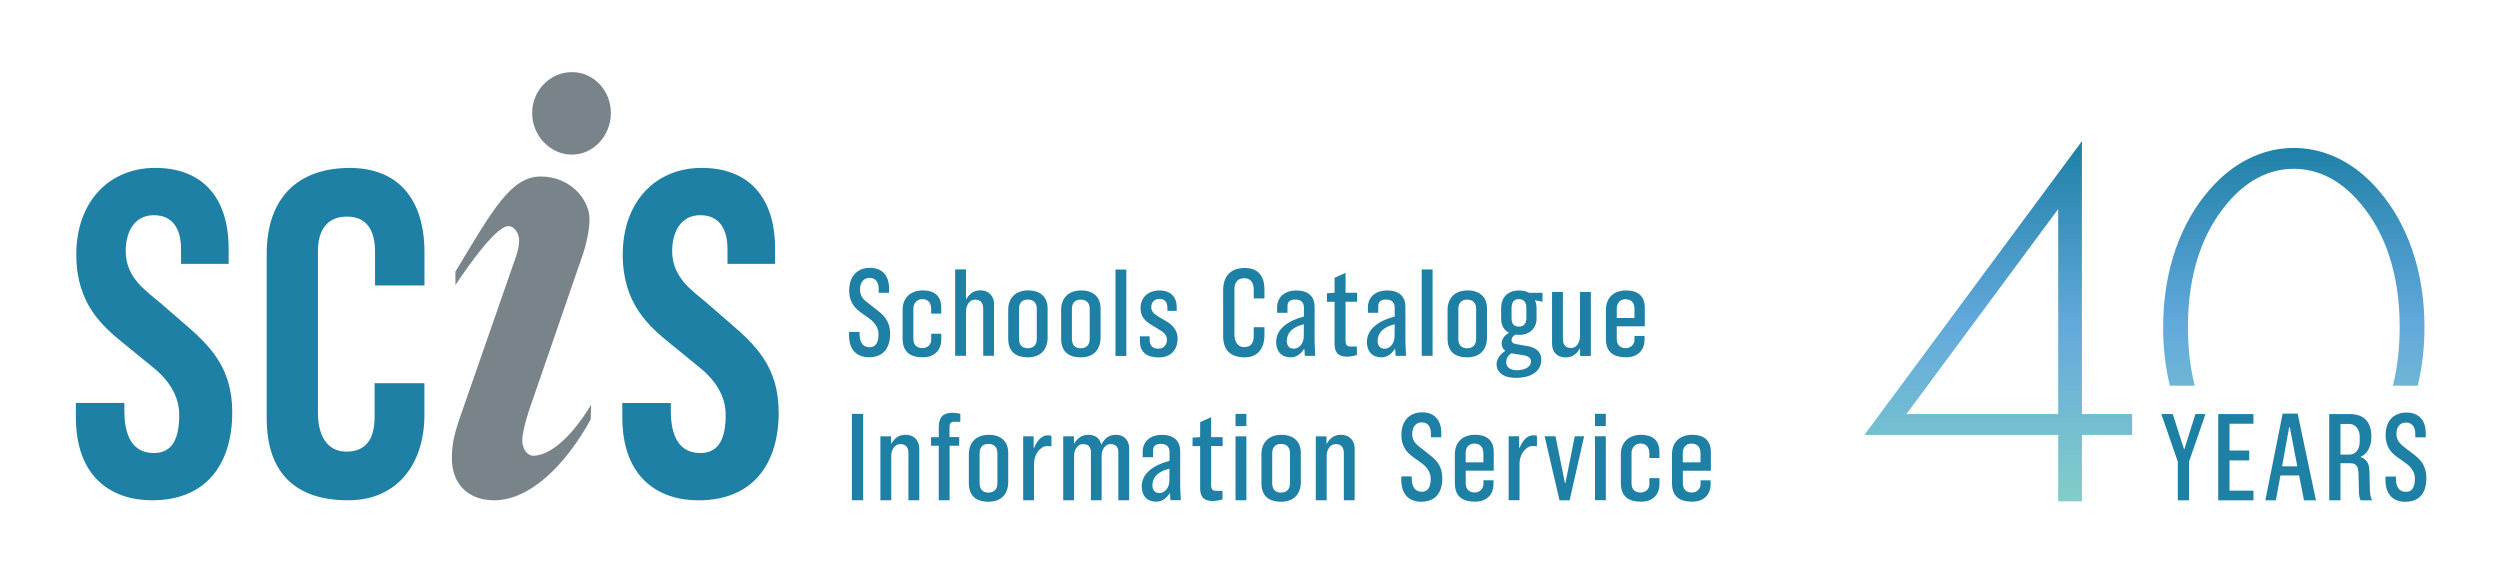
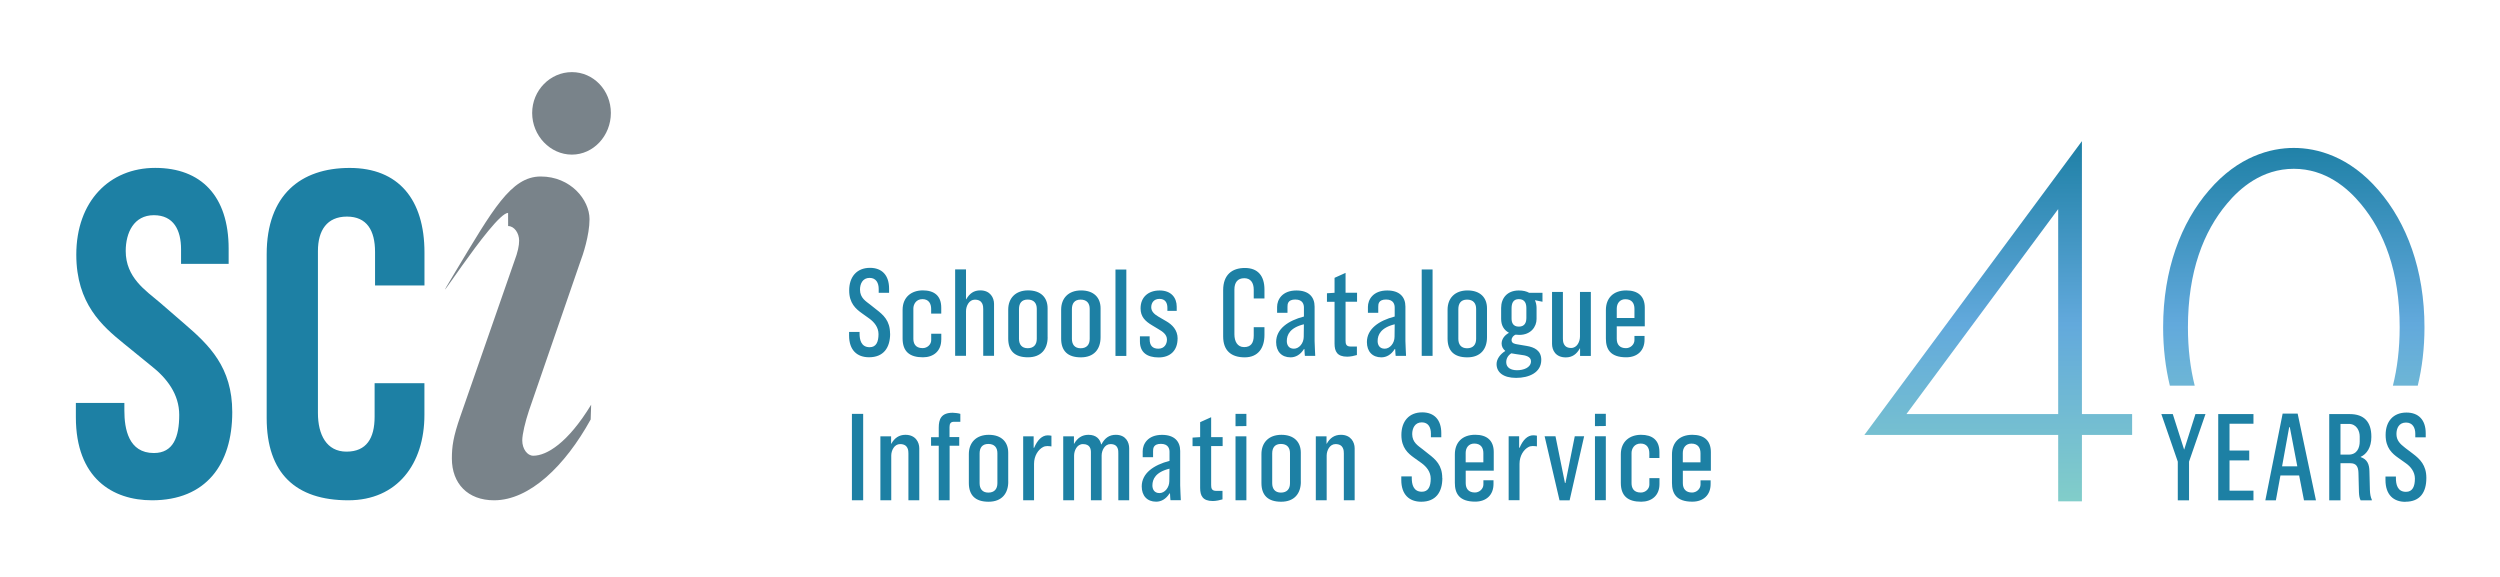
<svg xmlns="http://www.w3.org/2000/svg" id="Layer_1" data-name="Layer 1" viewBox="0 0 520 120">
  <defs>
    <style>
      .cls-1 {
        fill: url(#linear-gradient);
      }

      .cls-1, .cls-2, .cls-3, .cls-4 {
        stroke-width: 0px;
      }

      .cls-2 {
        fill: #79838a;
      }

      .cls-3 {
        fill: none;
      }

      .cls-5 {
        clip-path: url(#clippath);
      }

      .cls-4 {
        fill: #1d80a4;
      }
    </style>
    <clipPath id="clippath">
      <path class="cls-3" d="m459.48,39.58c-5.84,6.74-9.55,16.53-9.55,28.49,0,4.35.5,8.42,1.4,12.15h5.17c-.9-3.59-1.41-7.62-1.41-12.15,0-11.64,3.26-19.9,8.09-25.67,2.7-3.26,7.3-7.29,13.93-7.29s11.23,4.03,13.93,7.29c4.83,5.76,8.09,14.03,8.09,25.67,0,4.53-.51,8.56-1.41,12.15h5.17c.91-3.74,1.4-7.8,1.4-12.15,0-11.96-3.71-21.75-9.55-28.49-6.06-7.07-12.81-8.81-17.63-8.81s-11.57,1.74-17.63,8.81m-31.38,3.91v42.63h-31.56l31.56-42.63Zm-40.32,46.98h40.32v13.81h4.94v-13.81h10.44v-4.35h-10.44V29.36l-45.26,61.12h0Z" />
    </clipPath>
    <linearGradient id="linear-gradient" x1="-694.64" y1="600.55" x2="-694.28" y2="600.55" gradientTransform="translate(126958.62 -146227.02) rotate(-90) scale(210.66 -210.66)" gradientUnits="userSpaceOnUse">
      <stop offset="0" stop-color="#82cec9" />
      <stop offset=".5" stop-color="#62a9dc" />
      <stop offset="1" stop-color="#1e80a6" />
    </linearGradient>
  </defs>
  <g id="Layer_1-2" data-name="Layer 1">
    <g id="Layer_1-2" data-name="Layer 1-2">
      <g id="Layer_1-2-2" data-name="Layer 1-2">
        <g id="Layer_1-2-2" data-name="Layer 1-2-2">
          <g>
            <g class="cls-5">
              <rect class="cls-1" x="387.77" y="29.36" width="116.52" height="74.93" />
            </g>
            <path class="cls-4" d="m179.54,86.08h-2.34v17.97h2.34v-17.97Zm11.67,17.97v-10.81c0-1.23-.76-2.8-2.87-2.8-1.34,0-2.29.67-2.94,1.85h-.05v-1.54h-2.23v13.3h2.26v-9.29c0-1.05.63-2.39,1.84-2.39,1.71,0,1.73,1.41,1.73,1.95v9.73h2.26,0Zm8.54-16.33v-1.64c-.37-.13-1.23-.23-1.58-.23-2.44,0-2.91,1.38-2.91,3.11v1.98h-1.6v1.77h1.6v11.35h2.26v-11.35h2v-1.8h-2.02v-2.08c0-.72.24-1.1.92-1.1h1.34Zm9.96,12.45v-6.01c0-2.21-1.39-3.72-4.04-3.72s-4.15,1.64-4.15,4.01v6.01c0,2.54,1.34,3.9,4.1,3.9s4.1-1.72,4.1-4.18m-2.26.33c0,1.2-.63,1.95-1.89,1.95s-1.81-.82-1.81-1.95v-6.19c0-1.16.52-1.98,1.81-1.98s1.89.77,1.89,1.92v6.24h0Zm11.24-7.65v-2.23c-.21-.05-.66-.08-.76-.08-1.21,0-2.16.98-2.84,2.59h-.1v-2.39h-2.18v13.3h2.26v-7.57c0-1.69.89-2.98,1.87-3.49.26-.15.63-.21.89-.21.5,0,.55.05.87.08m16.16,11.19v-10.81c0-1.23-.68-2.8-2.78-2.8-1.39,0-2.28.69-2.94,1.9l-.1.13c-.23-1.1-1-2.03-2.65-2.03-1.34,0-2.31.67-2.97,1.85h-.05v-1.54h-2.23v13.3h2.26v-9.27c0-1.05.6-2.41,1.84-2.41,1.5,0,1.66,1.05,1.66,1.69v9.99h2.23v-9.29c0-1.05.63-2.39,1.84-2.39,1.71,0,1.63,1.44,1.63,1.92v9.76h2.29,0Zm10.74,0c0-.51-.13-2.1-.13-3.08v-7.16c0-2.03-1.23-3.36-3.78-3.36-2.97,0-4.02,1.92-4.02,3.41v1.23h2.16v-1.23c0-.56.03-1.54,1.63-1.54s1.79,1.1,1.79,1.67v1.87c-3.28.85-5.78,2.57-5.78,5.31,0,1.95,1.13,3.18,3,3.18,1.05,0,2.05-.54,2.78-1.72h.1c0,.46.1,1.41.1,1.41h2.16,0Zm-2.39-3.98c0,1.34-.95,2.49-2.05,2.49s-1.47-.82-1.47-1.59c0-1.31.66-2.77,3.55-3.49l-.03,2.59h0Zm11.09-7.27v-1.88h-2.39v-4.14l-2.29,1.03v3.11l-1.58.1v1.77h1.58v8.7c0,1.64.55,2.72,2.63,2.72.68,0,1.5-.18,2.02-.34v-1.77h-1.31c-.95,0-1.05-.56-1.05-1.23v-8.09h2.39Zm4.94-4.18v-2.54h-2.26v2.57l2.26-.03Zm0,2.13h-2.26v13.3h2.26v-13.3Zm11.32,9.42v-6.01c0-2.21-1.39-3.72-4.04-3.72s-4.15,1.64-4.15,4.01v6.01c0,2.54,1.34,3.9,4.1,3.9s4.1-1.72,4.1-4.18m-2.26.33c0,1.2-.63,1.95-1.89,1.95s-1.81-.82-1.81-1.95v-6.19c0-1.16.52-1.98,1.81-1.98s1.89.77,1.89,1.92v6.24h0Zm13.45,3.54v-10.81c0-1.23-.76-2.8-2.86-2.8-1.34,0-2.29.67-2.94,1.85h-.05v-1.54h-2.23v13.3h2.26v-9.29c0-1.05.63-2.39,1.84-2.39,1.71,0,1.73,1.41,1.73,1.95v9.73h2.26,0Zm18.22-4.62c0-2.67-1.39-3.88-2.86-5.01l-1.26-1c-.87-.69-2.13-1.39-2.13-3.13,0-1.2.55-2.44,2-2.44,1.37,0,1.89,1.08,1.89,2.31v.79h2.16v-.87c0-2.77-1.47-4.31-3.97-4.31-2.76,0-4.33,1.88-4.33,4.7,0,2.67,1.39,3.85,2.65,4.75l1.58,1.13c.97.72,1.87,1.77,1.87,3.21,0,1.59-.47,2.72-1.84,2.72-1.81,0-2.1-1.62-2.1-2.83v-.36h-2.18v.75c0,3.03,1.65,4.52,4.15,4.52,3.02,0,4.39-1.98,4.39-4.93m10.69-1.52v-3.88c0-2.44-1.45-3.6-3.86-3.6-2.73,0-4.23,1.64-4.23,4.08v5.93c0,2.16.87,3.9,4.23,3.9,2.31,0,3.81-1.39,3.81-3.67v-.77h-2.1v.87c0,.92-.84,1.67-1.76,1.67-1.29,0-1.92-.75-1.92-1.95v-2.59h5.83Zm-2.16-1.75h-3.68v-1.95c0-1.08.63-1.95,1.79-1.95,1.36,0,1.89.87,1.89,2v1.9h0Zm11.14-3.31v-2.23c-.21-.05-.66-.08-.76-.08-1.21,0-2.16.98-2.84,2.59h-.1v-2.39h-2.18v13.3h2.26v-7.57c0-1.69.89-2.98,1.87-3.49.26-.15.63-.21.89-.21.5,0,.55.05.87.08m9.8-2.11h-1.94l-1.94,9.73h-.1l-1.97-9.73h-2.26l3.1,13.33h2.1l3.02-13.33h0Zm4.52-2.13v-2.54h-2.26v2.57l2.26-.03Zm0,2.13h-2.26v13.3h2.26v-13.3Zm11.16,9.94v-1.23h-2.1v1.36c0,.82-.74,1.64-1.79,1.64-1.6,0-1.92-1.1-1.92-1.95v-6.29c0-.85.55-1.95,1.89-1.95s1.81.98,1.81,2.03v.98h2.1v-1.23c0-2.54-1.52-3.6-3.83-3.6s-4.2,1.36-4.2,4.06v5.93c0,2.72,1.45,3.93,4.23,3.93,2.18,0,3.81-1.28,3.81-3.67m10.69-2.77v-3.88c0-2.44-1.45-3.6-3.86-3.6-2.73,0-4.23,1.64-4.23,4.08v5.93c0,2.16.87,3.9,4.23,3.9,2.31,0,3.81-1.39,3.81-3.67v-.77h-2.1v.87c0,.92-.84,1.67-1.76,1.67-1.29,0-1.92-.75-1.92-1.95v-2.59h5.83Zm-2.16-1.75h-3.68v-1.95c0-1.08.63-1.95,1.79-1.95,1.36,0,1.89.87,1.89,2v1.9h0Z" />
            <path class="cls-4" d="m185.13,69.38c0-2.67-1.39-3.88-2.86-5.01l-1.26-1c-.87-.69-2.13-1.38-2.13-3.13,0-1.21.55-2.44,2-2.44,1.37,0,1.89,1.08,1.89,2.31v.79h2.16v-.87c0-2.77-1.47-4.32-3.97-4.32-2.76,0-4.33,1.88-4.33,4.7,0,2.67,1.39,3.85,2.65,4.75l1.58,1.13c.97.72,1.87,1.77,1.87,3.21,0,1.59-.47,2.72-1.84,2.72-1.81,0-2.1-1.62-2.1-2.82v-.36h-2.18v.75c0,3.03,1.65,4.52,4.15,4.52,3.02,0,4.39-1.98,4.39-4.93m10.64,1.26v-1.23h-2.1v1.36c0,.82-.74,1.64-1.79,1.64-1.6,0-1.92-1.1-1.92-1.95v-6.29c0-.85.55-1.95,1.89-1.95s1.81.98,1.81,2.03v.98h2.1v-1.23c0-2.54-1.52-3.6-3.84-3.6s-4.2,1.36-4.2,4.06v5.93c0,2.72,1.45,3.93,4.23,3.93,2.18,0,3.81-1.28,3.81-3.67m10.98,3.36v-10.81c0-1.23-.76-2.8-2.86-2.8-1.34,0-2.23.64-2.92,1.85h-.05v-6.21h-2.26v17.97h2.26v-9.29c0-1.05.63-2.39,1.84-2.39,1.71,0,1.74,1.41,1.74,1.95v9.73h2.26,0Zm11.14-3.88v-6.01c0-2.21-1.39-3.72-4.04-3.72s-4.15,1.64-4.15,4.01v6.01c0,2.54,1.34,3.9,4.1,3.9s4.1-1.72,4.1-4.18m-2.26.34c0,1.2-.63,1.95-1.89,1.95s-1.81-.82-1.81-1.95v-6.19c0-1.16.52-1.98,1.81-1.98s1.89.77,1.89,1.92v6.24h0Zm13.27-.34v-6.01c0-2.21-1.39-3.72-4.05-3.72s-4.15,1.64-4.15,4.01v6.01c0,2.54,1.34,3.9,4.1,3.9s4.1-1.72,4.1-4.18m-2.26.34c0,1.2-.63,1.95-1.89,1.95s-1.81-.82-1.81-1.95v-6.19c0-1.16.52-1.98,1.81-1.98s1.89.77,1.89,1.92v6.24h0Zm7.62-14.43h-2.26v17.97h2.26v-17.97Zm10.67,14.38c0-1.82-1.16-2.93-2.36-3.62l-1.58-.92c-.84-.49-1.55-1.08-1.55-1.98s.52-1.75,1.71-1.75,1.65.79,1.65,1.87v.62h1.94v-.85c0-1.9-1.16-3.39-3.55-3.39s-3.97,1.41-3.97,3.72c0,1.72.94,2.67,2.42,3.54l1.31.79c.84.49,1.76,1.1,1.76,2.16,0,.92-.52,1.9-1.79,1.9-1.18,0-1.81-.62-1.81-1.98v-.59h-2.02v1.08c0,2.23,1.45,3.31,3.89,3.31s3.94-1.46,3.94-3.93m18.07-.74v-1.62h-2.23v1.75c0,1.54-.6,2.39-2,2.39s-2.02-1.18-2.02-2.67v-9.32c0-1.44.66-2.34,2.05-2.34,1.31,0,1.97.92,1.97,2.39v1.82h2.23v-1.85c0-2.85-1.37-4.49-4.07-4.49s-4.52,1.44-4.52,4.62v9.63c0,2.95,1.68,4.34,4.49,4.34s4.1-1.98,4.1-4.65m10.56,4.34c0-.51-.13-2.11-.13-3.08v-7.16c0-2.03-1.23-3.36-3.78-3.36-2.97,0-4.02,1.92-4.02,3.42v1.23h2.16v-1.23c0-.57.03-1.54,1.63-1.54s1.79,1.1,1.79,1.67v1.87c-3.28.85-5.78,2.57-5.78,5.31,0,1.95,1.13,3.18,3,3.18,1.05,0,2.05-.54,2.78-1.72h.1c0,.46.1,1.41.1,1.41h2.15Zm-2.39-3.98c0,1.34-.94,2.49-2.05,2.49s-1.47-.82-1.47-1.59c0-1.31.65-2.77,3.55-3.49l-.03,2.59h0Zm11.09-7.27v-1.88h-2.39v-4.13l-2.29,1.03v3.11l-1.58.1v1.77h1.58v8.7c0,1.64.55,2.72,2.63,2.72.68,0,1.5-.18,2.02-.34v-1.77h-1.31c-.95,0-1.05-.56-1.05-1.23v-8.09h2.39Zm10.19,11.25c0-.51-.13-2.11-.13-3.08v-7.16c0-2.03-1.23-3.36-3.78-3.36-2.97,0-4.02,1.92-4.02,3.42v1.23h2.15v-1.23c0-.57.03-1.54,1.63-1.54s1.79,1.1,1.79,1.67v1.87c-3.28.85-5.78,2.57-5.78,5.31,0,1.95,1.13,3.18,3,3.18,1.05,0,2.05-.54,2.78-1.72h.1c0,.46.1,1.41.1,1.41h2.16Zm-2.39-3.98c0,1.34-.95,2.49-2.05,2.49s-1.47-.82-1.47-1.59c0-1.31.66-2.77,3.55-3.49l-.03,2.59h0Zm7.91-13.99h-2.26v17.97h2.26v-17.97Zm11.32,14.09v-6.01c0-2.21-1.39-3.72-4.05-3.72s-4.15,1.64-4.15,4.01v6.01c0,2.54,1.34,3.9,4.1,3.9s4.1-1.72,4.1-4.18m-2.26.34c0,1.2-.63,1.95-1.89,1.95s-1.81-.82-1.81-1.95v-6.19c0-1.16.52-1.98,1.81-1.98s1.89.77,1.89,1.92v6.24h0Zm13.8-7.73v-1.85h-2.76c-.55-.31-1.26-.49-2.16-.49-2.44,0-3.68,1.62-3.68,3.64v2.26c0,1.34.55,2.31,1.6,2.88v.05c-.84.44-1.5,1.26-1.5,2.21,0,.62.29,1.13.74,1.51v.05c-1.03.64-1.79,1.67-1.79,2.7,0,1.72,1.39,2.88,4.07,2.88s5.23-1.1,5.23-3.75c0-1.95-1.45-2.64-3.05-2.9l-1.84-.31c-.61-.1-1.29-.21-1.29-.9,0-.54.42-.98.84-1.13.21.03.66.05.76.05,2.42,0,3.6-1.7,3.6-3.31v-2.31c0-.56-.13-1.16-.34-1.59h.05l1.5.31h0,0Zm-3.36,3.49c0,.79-.32,1.69-1.55,1.69s-1.52-.85-1.52-1.69v-2.08c0-.98.26-1.95,1.5-1.95,1.37,0,1.58,1.05,1.58,1.9v2.13h0Zm.97,8.88c0,1.39-1.63,1.88-2.89,1.88s-2.26-.51-2.26-1.67c0-.77.37-1.41,1.05-1.85.81.13,1.16.21,1.97.31.97.1,2.13.36,2.13,1.34m12.45-1.11v-13.3h-2.26v9.24c0,1.1-.61,2.41-1.84,2.41-1.68,0-1.71-1.44-1.71-1.95v-9.7h-2.26v10.81c0,1.26.71,2.8,2.86,2.8,1.34,0,2.26-.67,2.92-1.87h.05v1.57h2.23,0Zm11.22-6.14v-3.88c0-2.44-1.45-3.6-3.86-3.6-2.73,0-4.23,1.64-4.23,4.08v5.93c0,2.16.87,3.9,4.23,3.9,2.31,0,3.81-1.39,3.81-3.67v-.77h-2.1v.87c0,.92-.84,1.67-1.76,1.67-1.29,0-1.92-.75-1.92-1.95v-2.59h5.83,0Zm-2.15-1.75h-3.68v-1.95c0-1.08.63-1.95,1.79-1.95,1.37,0,1.89.87,1.89,2v1.9h0Z" />
            <path class="cls-4" d="m48.31,85.72c0-9.36-4.81-13.94-9.9-18.33l-5.19-4.49c-2.92-2.48-7.07-5.16-7.07-10.69,0-3.82,1.7-7.45,5.85-7.45s5.66,3.15,5.66,7.07v3.05h9.9v-3.15c0-10.98-5.75-16.81-15.28-16.81s-16.41,6.97-16.41,18.05c0,10.22,5.47,14.9,9.81,18.43l5.75,4.68c3.3,2.58,5.85,5.92,5.85,10.22,0,4.58-1.22,7.93-5.28,7.93-5.28,0-6.13-5.06-6.13-8.79v-1.63h-10.09v2.96c0,12.7,7.64,17.29,15.84,17.29,11.22,0,16.69-7.45,16.69-18.33m39.98-6.02h-10.37v6.97c0,4.49-1.7,7.26-5.85,7.26s-5.94-3.53-5.94-8.02v-33.71c0-4.3,1.89-7.16,6.03-7.16s5.85,2.87,5.85,7.35v6.97h10.28v-6.87c0-10.98-5.37-17.57-15.56-17.57s-17.26,5.63-17.26,17.95v34.09c0,11.46,6.03,17.09,16.97,17.09,10.18,0,15.84-7.54,15.84-17.76v-6.59h0Z" />
-             <path class="cls-4" d="m161.96,85.72c0-9.36-4.81-13.94-9.9-18.33l-5.18-4.49c-2.92-2.48-7.07-5.16-7.07-10.69,0-3.82,1.7-7.45,5.85-7.45s5.66,3.15,5.66,7.07v3.05h9.9v-3.15c0-10.98-5.75-16.81-15.28-16.81s-16.41,6.97-16.41,18.05c0,10.22,5.47,14.9,9.81,18.43l5.75,4.68c3.3,2.58,5.85,5.92,5.85,10.22,0,4.58-1.22,7.93-5.28,7.93-5.28,0-6.13-5.06-6.13-8.79v-1.62h-10.09v2.96c0,12.7,7.64,17.29,15.84,17.29,11.22,0,16.69-7.45,16.69-18.33" />
            <path class="cls-2" d="m118.95,32.16c4.5,0,8.11-3.94,8.11-8.66s-3.61-8.5-8.11-8.5-8.26,3.78-8.26,8.5,3.75,8.66,8.26,8.66" />
-             <path class="cls-2" d="m105.69,47.02c1.27,0,2.29,1.45,2.29,3.04,0,1.01-.25,2.32-1.02,4.35l-11.19,32.13c-1.52,4.34-1.78,6.37-1.78,8.83,0,5.21,3.31,8.69,8.78,8.69,7.38,0,14.76-7.15,20.09-16.81l.1-3.07c-4.84,7.96-9.25,10.61-12.04,10.61-1.27,0-2.29-1.45-2.29-3.18,0-1.3.63-3.91,1.4-6.22l10.68-30.97c.51-1.3,1.91-5.5,1.91-8.83,0-4.04-3.94-8.88-10.15-8.88s-10,6.96-17.76,19.82l.03,2.76s7.91-12.25,10.97-12.25" />
+             <path class="cls-2" d="m105.69,47.02c1.27,0,2.29,1.45,2.29,3.04,0,1.01-.25,2.32-1.02,4.35l-11.19,32.13c-1.52,4.34-1.78,6.37-1.78,8.83,0,5.21,3.31,8.69,8.78,8.69,7.38,0,14.76-7.15,20.09-16.81l.1-3.07c-4.84,7.96-9.25,10.61-12.04,10.61-1.27,0-2.29-1.45-2.29-3.18,0-1.3.63-3.91,1.4-6.22l10.68-30.97c.51-1.3,1.91-5.5,1.91-8.83,0-4.04-3.94-8.88-10.15-8.88s-10,6.96-17.76,19.82s7.91-12.25,10.97-12.25" />
            <path class="cls-4" d="m500.34,104.36c3.04,0,4.34-1.97,4.34-4.92v-.05c0-2.62-1.32-3.9-2.8-5.02l-1.56-1.18c-1.11-.85-1.86-1.59-1.86-2.92,0-1.2.53-2.38,1.99-2.38,1.38,0,1.93,1.08,1.93,2.31v.77h2.17v-.85c0-2.77-1.48-4.31-4-4.31-2.78,0-4.34,1.87-4.34,4.64v.05c0,2.67,1.37,3.85,2.64,4.74l1.59,1.13c.98.69,1.86,1.77,1.86,3.18,0,1.62-.48,2.75-1.86,2.75-1.8,0-2.09-1.62-2.09-2.82v-.36h-2.17v.72c0,3.05,1.64,4.54,4.16,4.54m-13.52-9.82v-6.39h1.72c1.67,0,2.28,1.49,2.28,2.62v1.05c0,1.26-.53,2.72-2.31,2.72h-1.7Zm-2.35,9.51h2.35v-7.72h2.07c1.19,0,1.64.69,1.67,2.03l.1,4c.03.74.13,1.28.35,1.69h2.33v-.13c-.26-.56-.37-1.18-.4-2l-.1-3.95c-.03-1.44-.45-2.44-1.82-2.92v-.05c1.27-.56,2.22-2,2.22-4.1v-.13c0-3.05-1.53-4.66-4.47-4.66h-4.29v17.94h0Zm-9.8-7.07l1.48-8.15h.13l1.56,8.15h-3.18Zm-3.49,7.07h2.2l.95-5.18h3.89l1.01,5.18h2.49l-3.81-18.05h-3.12l-3.6,18.05h0Zm-9.79,0h7.33v-2.02h-4.98v-6.29h4.1v-2.05h-4.1v-5.57h4.98v-2.02h-7.33v17.94h0Zm-8.42,0h2.35v-8.05l3.42-9.89h-2.09l-2.33,7.36h-.03l-2.35-7.36h-2.38l3.42,9.89v8.05h0Z" />
          </g>
        </g>
      </g>
    </g>
  </g>
</svg>